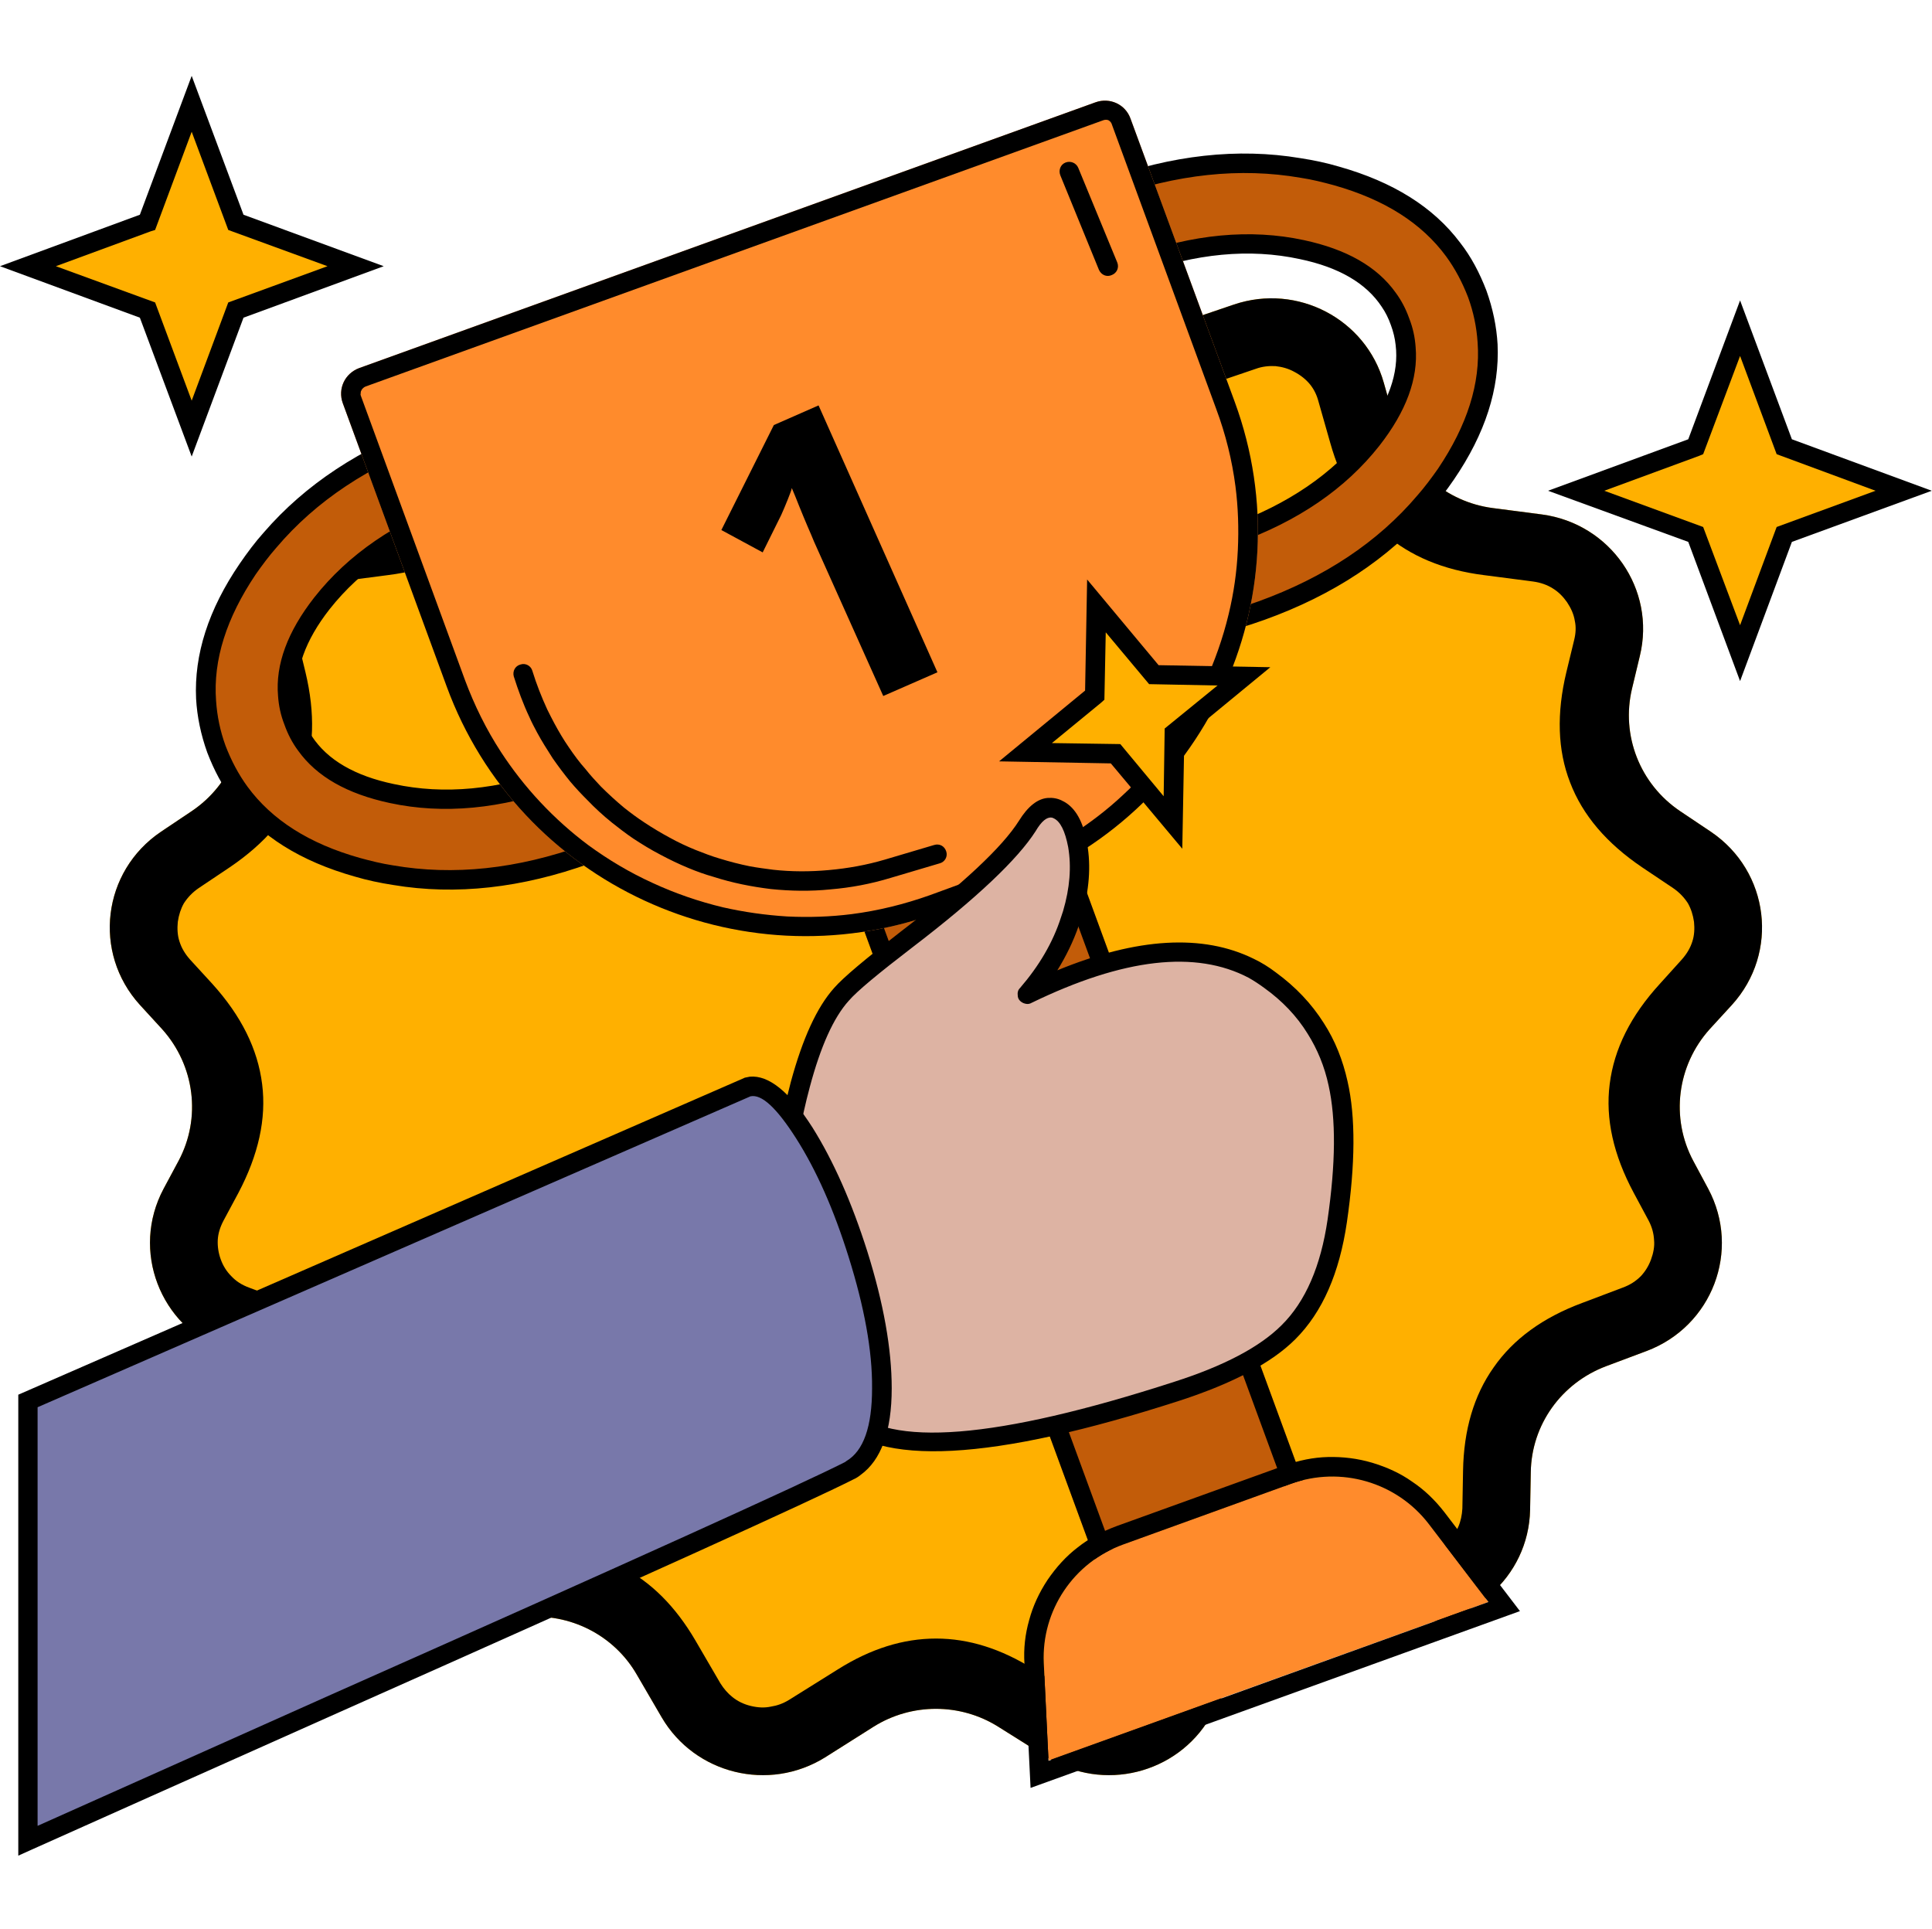
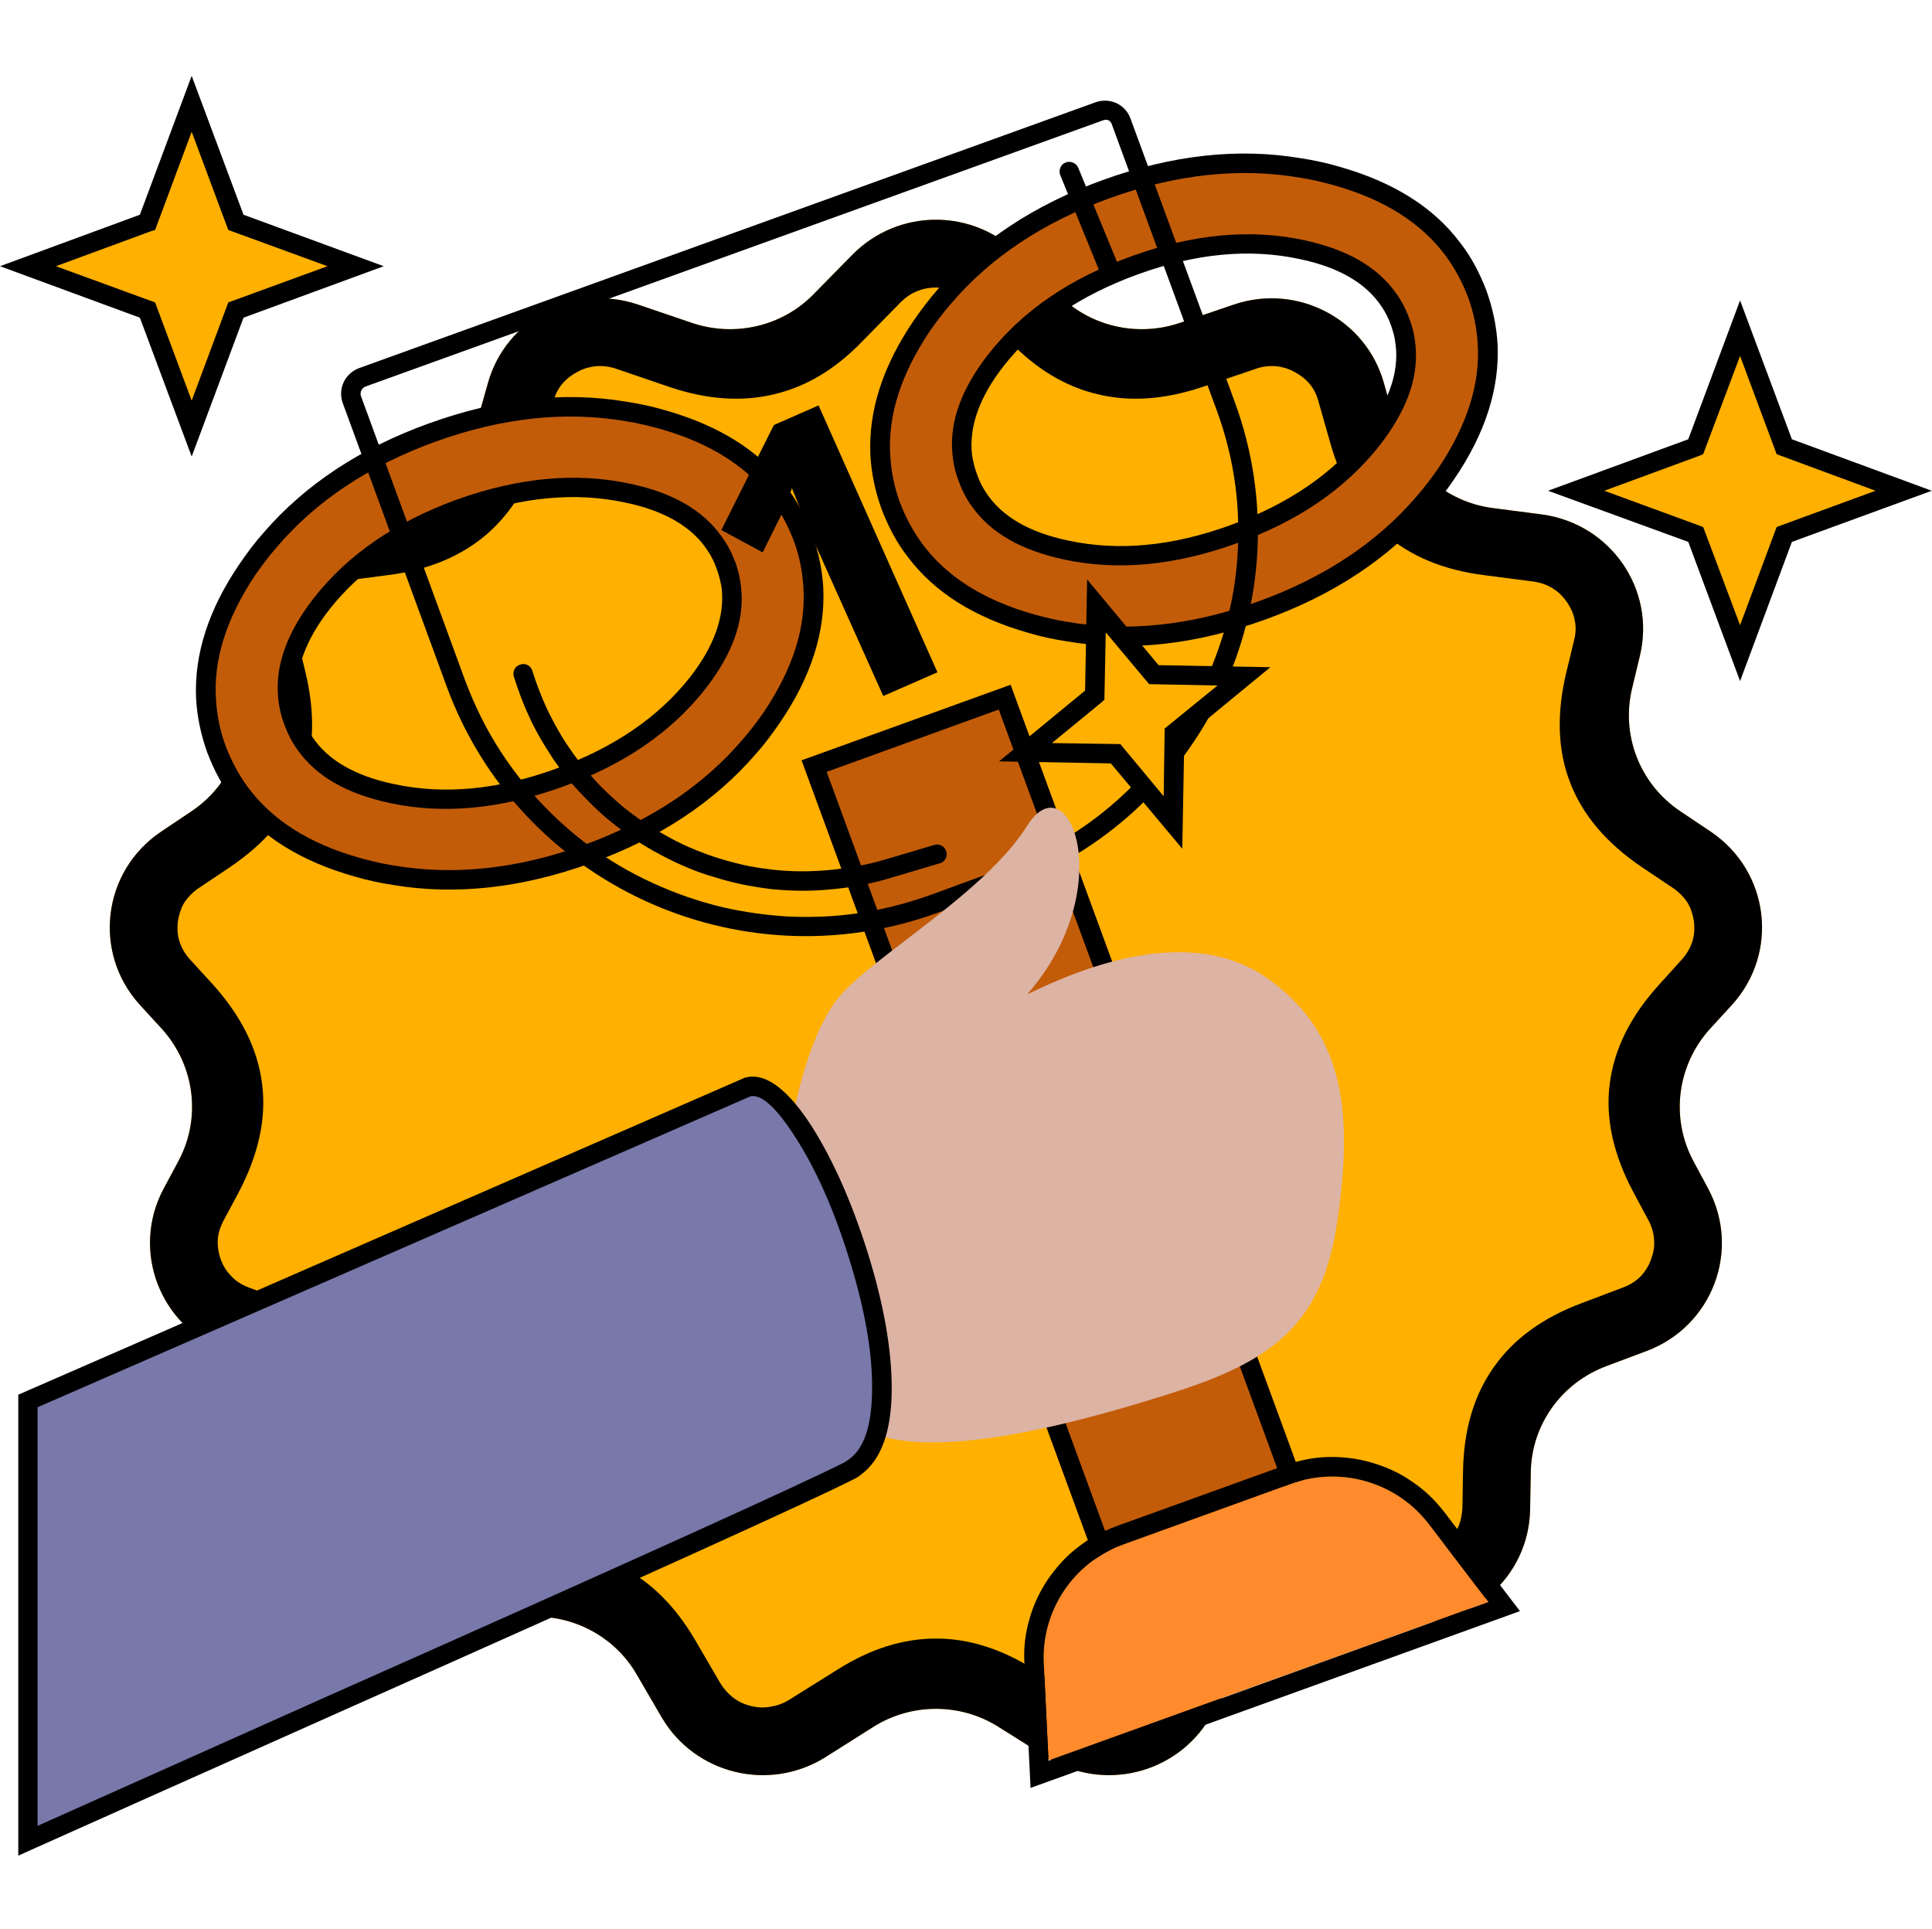
<svg xmlns="http://www.w3.org/2000/svg" width="57.047" height="56.964" viewBox="0 0 57.047 56.964" fill="none">
  <desc>
			Created with Pixso.
	</desc>
  <defs />
  <path id="Звезда 1" d="M25.16 7.53L24.03 8.68C23.11 9.63 21.71 9.96 20.45 9.54L18.83 8.99C16.96 8.36 14.94 9.42 14.41 11.3L14.06 12.54C13.69 13.85 12.56 14.82 11.2 15L9.74 15.19C7.72 15.46 6.37 17.4 6.85 19.37L7.08 20.33C7.41 21.71 6.85 23.15 5.66 23.95L4.75 24.56C3.02 25.73 2.73 28.13 4.13 29.67L4.79 30.39C5.75 31.46 5.95 33.01 5.27 34.28L4.83 35.1C3.86 36.92 4.72 39.16 6.65 39.89L7.85 40.34C9.17 40.84 10.05 42.07 10.07 43.47L10.1 44.58C10.13 46.57 11.87 48.1 13.87 47.91L15.49 47.75C16.83 47.62 18.13 48.28 18.8 49.44L19.54 50.71C20.52 52.38 22.7 52.92 24.36 51.89L25.8 50.98C26.92 50.28 28.35 50.28 29.47 50.98L30.92 51.89C32.57 52.92 34.75 52.38 35.73 50.71L36.47 49.44C37.14 48.28 38.44 47.62 39.78 47.75L41.4 47.91C43.4 48.1 45.14 46.57 45.18 44.58L45.2 43.47C45.22 42.07 46.1 40.84 47.42 40.34L48.62 39.89C50.56 39.16 51.41 36.92 50.44 35.1L50 34.28C49.32 33.01 49.52 31.46 50.48 30.39L51.14 29.67C52.54 28.13 52.25 25.73 50.52 24.56L49.61 23.95C48.42 23.15 47.86 21.71 48.19 20.33L48.42 19.37C48.9 17.4 47.55 15.46 45.53 15.19L44.07 15C42.71 14.82 41.58 13.85 41.21 12.54L40.86 11.3C40.33 9.42 38.31 8.36 36.44 8.99L34.82 9.54C33.56 9.96 32.16 9.63 31.24 8.68L30.11 7.53C28.75 6.14 26.52 6.14 25.16 7.53Z" fill="#FFB000" fill-opacity="1" fill-rule="evenodd" />
  <path id="Звезда 1 (Граница)" d="M24.03 8.68L25.16 7.53C26.52 6.14 28.75 6.14 30.11 7.53L31.24 8.68C32.16 9.63 33.56 9.96 34.82 9.54L36.44 8.99C38.31 8.36 40.33 9.42 40.86 11.3L41.21 12.54C41.58 13.85 42.71 14.82 44.07 15L45.53 15.19C47.55 15.46 48.9 17.4 48.42 19.37L48.19 20.33C47.86 21.71 48.42 23.15 49.61 23.95L50.52 24.56C52.25 25.73 52.54 28.13 51.14 29.67L50.48 30.39C49.52 31.46 49.32 33.01 50 34.28L50.44 35.1C51.41 36.92 50.56 39.16 48.62 39.89L47.42 40.34C46.1 40.84 45.22 42.07 45.2 43.47L45.18 44.58C45.14 46.57 43.4 48.1 41.4 47.91L39.78 47.75C38.44 47.62 37.14 48.28 36.47 49.44L35.73 50.71C34.75 52.38 32.57 52.92 30.92 51.89L29.47 50.98C28.35 50.28 26.92 50.28 25.8 50.98L24.36 51.89C22.7 52.92 20.52 52.38 19.54 50.71L18.8 49.44C18.13 48.28 16.83 47.62 15.49 47.75L13.87 47.91C11.87 48.1 10.13 46.57 10.1 44.58L10.07 43.47C10.05 42.07 9.17 40.84 7.85 40.34L6.65 39.89C4.72 39.16 3.86 36.92 4.83 35.1L5.27 34.28C5.95 33.01 5.75 31.46 4.79 30.39L4.13 29.67C2.73 28.13 3.02 25.73 4.75 24.56L5.66 23.95C6.85 23.15 7.41 21.71 7.08 20.33L6.85 19.37C6.37 17.4 7.72 15.46 9.74 15.19L11.2 15C12.56 14.82 13.69 13.85 14.06 12.54L14.41 11.3C14.94 9.42 16.96 8.36 18.83 8.99L20.45 9.54C21.71 9.96 23.11 9.63 24.03 8.68ZM25.46 10.08C24.67 10.9 23.8 11.42 22.86 11.64C21.92 11.87 20.9 11.8 19.81 11.44L18.2 10.89C18 10.82 17.8 10.8 17.61 10.81C17.42 10.83 17.23 10.88 17.05 10.98C16.86 11.08 16.7 11.21 16.58 11.36C16.47 11.5 16.39 11.66 16.34 11.85L15.99 13.08C15.67 14.22 15.13 15.11 14.39 15.76C13.63 16.42 12.65 16.83 11.46 16.98L10 17.17C9.78 17.2 9.58 17.27 9.41 17.38C9.25 17.48 9.12 17.61 9 17.78C8.88 17.96 8.8 18.14 8.77 18.33C8.74 18.51 8.74 18.7 8.79 18.9L9.02 19.85C9.31 21.06 9.28 22.15 8.91 23.1C8.54 24.07 7.83 24.9 6.78 25.61L5.87 26.22C5.68 26.35 5.54 26.5 5.43 26.67C5.34 26.83 5.28 27.01 5.25 27.22C5.23 27.42 5.24 27.62 5.3 27.8C5.36 27.99 5.46 28.16 5.61 28.33L6.27 29.05C7.12 29.99 7.61 30.97 7.74 32.01C7.87 33.03 7.63 34.1 7.04 35.22L6.6 36.04C6.5 36.23 6.44 36.42 6.43 36.61C6.42 36.8 6.45 37 6.52 37.19C6.59 37.38 6.69 37.54 6.83 37.68C6.97 37.83 7.14 37.94 7.36 38.02L8.56 38.47C9.71 38.9 10.59 39.54 11.17 40.38C11.75 41.2 12.05 42.22 12.07 43.43L12.1 44.54C12.1 44.73 12.14 44.92 12.21 45.08C12.29 45.26 12.41 45.42 12.57 45.56C12.73 45.7 12.89 45.79 13.07 45.85C13.26 45.92 13.46 45.94 13.68 45.92L15.3 45.76C16.46 45.65 17.49 45.82 18.36 46.27C19.23 46.71 19.95 47.44 20.53 48.43L21.27 49.7C21.37 49.86 21.49 50 21.63 50.11C21.78 50.23 21.96 50.32 22.17 50.37C22.38 50.42 22.57 50.43 22.76 50.39C22.95 50.36 23.12 50.3 23.3 50.19L24.74 49.29C25.71 48.68 26.67 48.38 27.64 48.38C28.6 48.38 29.56 48.68 30.53 49.29L31.97 50.19C32.15 50.3 32.32 50.36 32.51 50.39C32.7 50.43 32.9 50.42 33.1 50.37C33.31 50.32 33.49 50.23 33.64 50.11C33.79 50 33.9 49.86 34 49.7L34.74 48.43C35.32 47.44 36.04 46.71 36.91 46.27C37.78 45.82 38.81 45.65 39.98 45.76L41.59 45.92C41.81 45.94 42.01 45.92 42.2 45.85C42.38 45.79 42.55 45.7 42.7 45.56C42.86 45.42 42.98 45.26 43.06 45.08C43.13 44.92 43.17 44.73 43.18 44.54L43.2 43.43C43.22 42.22 43.52 41.2 44.1 40.38C44.68 39.54 45.56 38.9 46.72 38.47L47.91 38.02C48.13 37.94 48.3 37.83 48.45 37.68C48.58 37.54 48.68 37.38 48.75 37.19C48.82 37 48.86 36.8 48.84 36.61C48.83 36.42 48.78 36.23 48.68 36.04L48.24 35.22C47.64 34.1 47.4 33.03 47.53 32.01C47.66 30.97 48.15 29.99 49.01 29.05L49.66 28.33C49.81 28.16 49.91 27.99 49.97 27.8C50.03 27.62 50.04 27.42 50.02 27.22C49.99 27.01 49.93 26.83 49.84 26.67C49.73 26.5 49.59 26.35 49.4 26.22L48.49 25.61C47.44 24.9 46.73 24.07 46.36 23.1C45.99 22.15 45.96 21.06 46.25 19.85L46.48 18.9C46.53 18.7 46.54 18.51 46.5 18.33C46.47 18.14 46.39 17.96 46.27 17.78C46.15 17.61 46.02 17.48 45.86 17.38C45.69 17.27 45.49 17.2 45.27 17.17L43.81 16.98C42.62 16.83 41.64 16.42 40.88 15.76C40.14 15.11 39.6 14.22 39.28 13.08L38.93 11.85C38.88 11.66 38.8 11.5 38.69 11.36C38.57 11.21 38.41 11.08 38.22 10.98C38.04 10.88 37.85 10.83 37.66 10.81C37.47 10.8 37.27 10.82 37.08 10.89L35.46 11.44C34.37 11.8 33.35 11.87 32.41 11.64C31.47 11.42 30.6 10.9 29.81 10.08L28.68 8.93C28.54 8.79 28.39 8.68 28.22 8.61C28.04 8.53 27.85 8.49 27.64 8.49C27.42 8.49 27.23 8.53 27.05 8.61C26.88 8.68 26.73 8.79 26.59 8.93L25.46 10.08Z" fill="#000000" fill-opacity="1" fill-rule="evenodd" />
  <path id="Эллипс 50 (Граница)" d="M43.62 8.68C44.88 12.12 42.02 16.31 37.24 18.03C32.47 19.76 27.56 18.37 26.3 14.93C25.04 11.5 27.9 7.3 32.68 5.58C37.45 3.86 42.36 5.25 43.62 8.68ZM41.34 9.5C42.15 11.69 39.94 14.5 36.42 15.78C32.89 17.05 29.38 16.3 28.58 14.11C27.77 11.92 29.98 9.11 33.5 7.83C37.03 6.56 40.54 7.31 41.34 9.5Z" fill="#C25C09" fill-opacity="1" fill-rule="evenodd" />
  <path id="Эллипс 50 (Граница) (Граница)" d="M31.52 18.94C33.37 19.25 35.31 19.03 37.34 18.3C39.37 17.57 41 16.49 42.22 15.08C42.48 14.79 42.71 14.48 42.93 14.16C43.86 12.8 44.28 11.47 44.22 10.17C44.19 9.64 44.08 9.11 43.89 8.58C43.69 8.06 43.44 7.58 43.11 7.16C42.32 6.11 41.13 5.37 39.54 4.92C39.17 4.81 38.79 4.73 38.4 4.67C36.55 4.36 34.6 4.58 32.58 5.31C30.55 6.04 28.92 7.12 27.7 8.53C27.44 8.83 27.21 9.13 26.99 9.45C26.06 10.81 25.64 12.14 25.7 13.44C25.73 13.97 25.84 14.5 26.03 15.03C26.23 15.55 26.48 16.03 26.81 16.45C27.6 17.5 28.79 18.24 30.38 18.69C30.75 18.8 31.13 18.88 31.52 18.94ZM41.85 14.63C40.68 16.01 39.11 17.05 37.15 17.76C35.18 18.47 33.3 18.67 31.51 18.36C31.18 18.31 30.86 18.23 30.53 18.14C29.04 17.72 27.94 17.02 27.22 16.04C26.95 15.67 26.74 15.27 26.57 14.83C26.41 14.39 26.32 13.95 26.29 13.5C26.2 12.29 26.6 11.05 27.46 9.77C27.65 9.5 27.85 9.23 28.07 8.98C29.24 7.6 30.81 6.56 32.77 5.85C34.74 5.14 36.62 4.94 38.41 5.25C38.74 5.3 39.06 5.38 39.39 5.47C40.88 5.89 41.98 6.59 42.7 7.57C42.97 7.94 43.18 8.34 43.35 8.78C43.51 9.22 43.6 9.66 43.63 10.11C43.72 11.32 43.32 12.56 42.46 13.84C42.27 14.11 42.07 14.38 41.85 14.63ZM31.42 16.52C33 16.86 34.7 16.7 36.52 16.04C38.33 15.39 39.73 14.43 40.73 13.16C41.52 12.15 41.88 11.18 41.8 10.25C41.78 9.96 41.72 9.68 41.61 9.4C41.51 9.12 41.38 8.87 41.21 8.64C40.66 7.87 39.76 7.36 38.5 7.09C36.92 6.75 35.22 6.91 33.4 7.57C31.59 8.22 30.19 9.18 29.19 10.45C28.4 11.46 28.04 12.43 28.12 13.36C28.14 13.65 28.2 13.93 28.31 14.21C28.41 14.49 28.54 14.74 28.71 14.97C29.26 15.74 30.16 16.25 31.42 16.52ZM40.28 12.81C39.35 13.99 38.03 14.89 36.32 15.51C34.61 16.13 33.02 16.28 31.54 15.96C30.39 15.72 29.58 15.25 29.12 14.55C29.01 14.39 28.92 14.21 28.85 14.01C28.78 13.82 28.73 13.62 28.7 13.42C28.61 12.6 28.92 11.72 29.64 10.8C30.57 9.62 31.89 8.72 33.6 8.1C35.31 7.48 36.9 7.33 38.38 7.65C39.53 7.89 40.34 8.36 40.8 9.06C40.91 9.22 41 9.4 41.07 9.6C41.14 9.79 41.19 9.99 41.21 10.19C41.31 11.01 41 11.89 40.28 12.81Z" fill="#000000" fill-opacity="1" fill-rule="evenodd" />
  <path id="Эллипс 51 (Граница)" d="M23.71 15.87C24.97 19.3 22.11 23.5 17.33 25.22C12.56 26.94 7.65 25.55 6.39 22.12C5.13 18.68 7.99 14.49 12.77 12.77C17.54 11.04 22.45 12.43 23.71 15.87ZM21.43 16.69C22.24 18.88 20.03 21.69 16.51 22.97C12.98 24.24 9.47 23.49 8.67 21.3C7.86 19.11 10.07 16.29 13.59 15.02C17.12 13.75 20.63 14.5 21.43 16.69Z" fill="#C25C09" fill-opacity="1" fill-rule="evenodd" />
  <path id="Эллипс 51 (Граница) (Граница)" d="M11.61 26.13C13.46 26.44 15.41 26.22 17.43 25.49C19.46 24.76 21.09 23.68 22.31 22.27C22.57 21.98 22.8 21.67 23.02 21.35C23.95 19.99 24.37 18.66 24.31 17.36C24.28 16.83 24.17 16.3 23.98 15.77C23.78 15.25 23.53 14.77 23.2 14.35C22.41 13.3 21.22 12.56 19.63 12.11C19.26 12 18.88 11.92 18.49 11.86C16.64 11.55 14.69 11.77 12.67 12.5C10.64 13.23 9.01 14.31 7.79 15.72C7.53 16.01 7.3 16.32 7.08 16.64C6.15 18 5.73 19.33 5.79 20.63C5.82 21.16 5.93 21.69 6.12 22.22C6.32 22.74 6.57 23.22 6.9 23.64C7.69 24.69 8.88 25.43 10.47 25.88C10.84 25.99 11.22 26.07 11.61 26.13ZM21.94 21.82C20.77 23.2 19.2 24.24 17.24 24.95C15.27 25.66 13.39 25.86 11.6 25.55C11.27 25.5 10.95 25.42 10.62 25.33C9.13 24.91 8.03 24.21 7.31 23.23C7.04 22.86 6.83 22.46 6.66 22.02C6.5 21.58 6.41 21.14 6.38 20.69C6.29 19.48 6.69 18.24 7.55 16.96C7.74 16.69 7.94 16.42 8.16 16.17C9.33 14.79 10.9 13.75 12.86 13.04C14.83 12.33 16.71 12.13 18.5 12.44C18.83 12.49 19.15 12.57 19.48 12.66C20.97 13.08 22.07 13.78 22.79 14.76C23.06 15.13 23.27 15.53 23.44 15.97C23.6 16.41 23.69 16.85 23.72 17.3C23.81 18.51 23.41 19.75 22.55 21.03C22.36 21.3 22.16 21.57 21.94 21.82ZM11.51 23.71C13.09 24.05 14.79 23.89 16.61 23.23C18.42 22.58 19.82 21.62 20.82 20.35C21.61 19.34 21.97 18.37 21.89 17.44C21.87 17.15 21.81 16.87 21.71 16.59C21.6 16.31 21.47 16.06 21.3 15.83C20.75 15.06 19.85 14.54 18.59 14.28C17.01 13.94 15.31 14.1 13.49 14.75C11.68 15.41 10.28 16.37 9.28 17.64C8.49 18.65 8.13 19.62 8.21 20.55C8.23 20.84 8.29 21.12 8.4 21.4C8.5 21.68 8.63 21.93 8.8 22.16C9.35 22.93 10.25 23.44 11.51 23.71ZM20.37 20C19.44 21.18 18.12 22.08 16.41 22.7C14.7 23.32 13.11 23.47 11.63 23.15C10.48 22.91 9.67 22.44 9.21 21.74C9.1 21.58 9.01 21.4 8.94 21.2C8.87 21.01 8.82 20.81 8.79 20.61C8.7 19.79 9.01 18.91 9.73 17.99C10.66 16.81 11.98 15.91 13.69 15.29C15.4 14.67 16.99 14.52 18.47 14.84C19.62 15.08 20.43 15.55 20.89 16.25C21 16.41 21.09 16.59 21.16 16.79C21.23 16.98 21.28 17.18 21.31 17.37C21.4 18.2 21.09 19.08 20.37 20Z" fill="#000000" fill-opacity="1" fill-rule="evenodd" />
  <path id="Прямоугольник 28" d="M23.67 22.45L29.84 20.22L38.9 44.91L32.73 47.13L23.67 22.45Z" fill="#C25C09" fill-opacity="1" fill-rule="evenodd" />
  <path id="Прямоугольник 28 (Граница)" d="M29.84 20.22L23.67 22.45L32.73 47.13L38.9 44.91L29.84 20.22ZM24.41 22.79L33.07 46.4L38.16 44.57L29.49 20.95L24.41 22.79Z" fill="#000000" fill-opacity="1" fill-rule="evenodd" />
-   <path id="Прямоугольник 27" d="M10.6 10.87L32.35 3.02C32.77 2.87 33.23 3.08 33.38 3.5L36.46 11.87C38.59 17.68 35.57 24.11 29.71 26.22L27.66 26.96C21.8 29.08 15.32 26.08 13.19 20.27L10.12 11.9C9.97 11.48 10.18 11.03 10.6 10.87Z" fill="#FF8B2C" fill-opacity="1" fill-rule="evenodd" />
  <path id="Прямоугольник 27 (Граница)" d="M32.35 3.02L10.6 10.87C10.18 11.03 9.97 11.48 10.12 11.9L13.19 20.27C15.32 26.08 21.8 29.08 27.66 26.96L29.71 26.22C35.57 24.11 38.59 17.68 36.46 11.87L33.38 3.5C33.23 3.08 32.77 2.87 32.35 3.02ZM32.55 3.56L10.8 11.41C10.77 11.42 10.74 11.44 10.72 11.46C10.7 11.48 10.68 11.5 10.67 11.53C10.65 11.56 10.65 11.59 10.65 11.62C10.64 11.65 10.65 11.67 10.66 11.7L13.73 20.08C14.01 20.83 14.36 21.54 14.79 22.2C15.13 22.72 15.51 23.21 15.95 23.68C16.39 24.15 16.87 24.58 17.38 24.96C17.97 25.39 18.59 25.76 19.27 26.07C19.94 26.38 20.64 26.62 21.35 26.79C21.97 26.93 22.6 27.02 23.25 27.06C23.89 27.09 24.52 27.07 25.15 26.99C25.93 26.89 26.7 26.7 27.46 26.43L29.51 25.68C30.27 25.41 30.99 25.06 31.65 24.64C32.18 24.3 32.68 23.92 33.14 23.49C33.62 23.05 34.05 22.57 34.43 22.06C34.87 21.49 35.24 20.86 35.56 20.19C35.87 19.52 36.11 18.84 36.28 18.13C36.43 17.51 36.52 16.88 36.55 16.24C36.58 15.61 36.56 14.98 36.48 14.36C36.38 13.59 36.19 12.82 35.91 12.07L32.84 3.7C32.82 3.62 32.78 3.58 32.73 3.55C32.68 3.53 32.62 3.53 32.55 3.56Z" fill="#000000" fill-opacity="1" fill-rule="evenodd" />
  <path id="Прямоугольник 29" d="M33.17 45.6L38.12 43.81C39.59 43.28 41.24 43.76 42.19 44.99L43.95 47.3L30.96 51.98L30.82 49.1C30.75 47.55 31.7 46.13 33.17 45.6Z" fill="#FF8B2C" fill-opacity="1" fill-rule="evenodd" />
  <path id="Прямоугольник 29 (Граница)" d="M37.93 43.27C38.35 43.12 38.78 43.03 39.21 43.02C39.65 43.01 40.08 43.06 40.52 43.19C40.95 43.32 41.35 43.5 41.7 43.75C42.06 43.99 42.37 44.29 42.65 44.65L44.88 47.57L30.43 52.79L30.25 49.13C30.22 48.68 30.27 48.25 30.39 47.83C30.5 47.42 30.68 47.03 30.93 46.65C31.19 46.27 31.48 45.95 31.82 45.69C32.16 45.42 32.54 45.22 32.97 45.06L37.93 43.27ZM38.12 43.81L33.17 45.6C31.7 46.13 30.75 47.55 30.82 49.1L30.93 51.39L30.96 51.99L43.95 47.3L43.58 46.82L42.19 45C41.24 43.76 39.59 43.28 38.12 43.81Z" fill="#000000" fill-opacity="1" fill-rule="evenodd" />
  <path id="Форма 25" d="M23.16 34.79C23.23 33.47 23.78 30.55 24.84 29.36C25.9 28.17 29.11 26.33 30.33 24.38C31.55 22.44 33.08 26.21 30.33 29.36C32.03 28.53 35.21 27.26 37.5 28.94C39.79 30.61 39.92 33.05 39.49 36.05C39.05 39.04 37.65 40.14 34.76 41.08C28.53 43.09 25.86 42.87 24.84 41.71L23.16 34.79Z" fill="#DDB3A3" fill-opacity="1" fill-rule="evenodd" />
-   <path id="Форма 25 (Граница)" d="M26.58 27.52C25.56 28.31 24.91 28.85 24.63 29.17C24.12 29.74 23.7 30.66 23.35 31.95C23.08 32.98 22.92 33.92 22.88 34.77C22.88 34.79 22.88 34.8 22.88 34.82C22.88 34.83 22.88 34.84 22.88 34.86L24.56 41.77C24.57 41.79 24.58 41.82 24.59 41.84C24.6 41.86 24.61 41.87 24.62 41.89C25.88 43.33 29.29 43.15 34.85 41.35C36.41 40.84 37.55 40.24 38.25 39.54C39.05 38.74 39.55 37.59 39.77 36.09C40.02 34.37 40.03 32.98 39.79 31.93C39.65 31.3 39.42 30.72 39.09 30.21C38.73 29.64 38.26 29.14 37.67 28.71C37.46 28.55 37.25 28.42 37.02 28.31C35.52 27.57 33.58 27.68 31.22 28.65C31.48 28.23 31.69 27.8 31.85 27.34C31.88 27.25 31.91 27.16 31.94 27.06C32.16 26.29 32.22 25.58 32.1 24.91C31.99 24.27 31.76 23.85 31.4 23.66C31.39 23.66 31.37 23.65 31.36 23.64C31.22 23.57 31.08 23.55 30.94 23.56C30.64 23.58 30.35 23.81 30.09 24.23C29.6 25.01 28.43 26.1 26.58 27.52ZM23.91 32.1C24.23 30.9 24.61 30.05 25.06 29.55C25.31 29.26 25.94 28.74 26.93 27.98C28.84 26.52 30.05 25.37 30.58 24.54C30.75 24.25 30.91 24.12 31.05 24.14C31.07 24.14 31.09 24.15 31.11 24.16C31.31 24.25 31.45 24.54 31.54 25.01C31.64 25.59 31.59 26.22 31.39 26.9C31.37 26.96 31.35 27.02 31.33 27.08C31.09 27.83 30.68 28.52 30.12 29.17C30.06 29.23 30.04 29.3 30.05 29.38C30.05 29.46 30.08 29.52 30.14 29.57C30.19 29.61 30.24 29.63 30.3 29.64C30.35 29.65 30.41 29.64 30.46 29.61C33.18 28.29 35.31 28.05 36.87 28.87C37.03 28.96 37.18 29.06 37.33 29.17C37.86 29.55 38.29 30 38.61 30.52C38.9 30.98 39.11 31.49 39.23 32.05C39.45 33.04 39.44 34.35 39.2 36.01C39 37.38 38.55 38.43 37.84 39.13C37.2 39.77 36.14 40.33 34.67 40.8C29.42 42.5 26.23 42.75 25.1 41.57L23.45 34.76C23.5 33.96 23.65 33.07 23.91 32.1Z" fill="#000000" fill-opacity="1" fill-rule="evenodd" />
  <path id="Форма 24" d="M0.82 41.36L22.06 32.1C24.01 31.57 27.85 42.01 25.07 43.43C22.29 44.85 8.24 51.01 0.82 54.35L0.82 41.36Z" fill="#7878AA" fill-opacity="1" fill-rule="evenodd" />
  <path id="Форма 24 (Граница)" d="M22.14 31.79C22.09 31.8 22.04 31.81 21.99 31.82L21.97 31.83L0.54 41.18L0.54 54.79L0.94 54.61C2.61 53.86 5.64 52.51 10.03 50.55C18.91 46.6 23.96 44.31 25.2 43.68C25.27 43.65 25.35 43.6 25.41 43.55C26.02 43.11 26.33 42.26 26.33 40.99C26.33 39.83 26.09 38.48 25.61 36.95C25.15 35.5 24.61 34.28 23.99 33.29C23.32 32.24 22.7 31.74 22.14 31.79ZM22.16 32.37L1.11 41.55L1.11 53.91C2.85 53.13 5.74 51.84 9.79 50.03C18.66 46.09 23.71 43.8 24.93 43.18C24.95 43.17 24.97 43.16 24.99 43.14C25.5 42.84 25.75 42.12 25.75 40.99C25.76 39.88 25.52 38.59 25.06 37.12C24.62 35.71 24.1 34.54 23.5 33.6C22.93 32.71 22.49 32.3 22.16 32.37Z" fill="#000000" fill-opacity="1" fill-rule="evenodd" />
  <path id="1" d="M27.68 19.85L26.08 20.55L24.04 16C23.99 15.87 23.92 15.72 23.84 15.53C23.76 15.34 23.68 15.15 23.6 14.95C23.52 14.75 23.45 14.57 23.38 14.41C23.37 14.48 23.32 14.59 23.26 14.75C23.19 14.92 23.13 15.07 23.07 15.2L22.52 16.31L21.3 15.65L22.85 12.55L24.17 11.97L27.68 19.85Z" fill="#000000" fill-opacity="1" fill-rule="nonzero" />
  <path id="Прямоугольник 27 (Граница)" d="M31.84 4.96L32.99 7.75C33.05 7.9 32.98 8.06 32.83 8.12C32.68 8.19 32.52 8.12 32.45 7.97L31.31 5.18C31.25 5.03 31.31 4.86 31.46 4.8C31.61 4.74 31.78 4.81 31.84 4.96Z" fill="#000000" fill-opacity="1" fill-rule="evenodd" />
  <path id="Прямоугольник 27 (Граница)" d="M15.72 19.81C15.84 20.2 15.99 20.58 16.16 20.95C16.23 21.09 16.3 21.23 16.37 21.36C16.5 21.6 16.64 21.84 16.8 22.07C16.95 22.29 17.11 22.51 17.29 22.71C17.43 22.89 17.59 23.06 17.74 23.22C17.96 23.44 18.19 23.65 18.43 23.85C18.62 24 18.82 24.15 19.02 24.28C19.26 24.44 19.51 24.59 19.77 24.73C20.02 24.87 20.28 24.99 20.55 25.1C20.78 25.19 21.01 25.28 21.25 25.35C21.54 25.44 21.85 25.52 22.15 25.58C22.37 25.62 22.6 25.65 22.83 25.68C23.37 25.74 23.92 25.74 24.47 25.69C25.03 25.64 25.59 25.54 26.13 25.38L27.58 24.95C27.74 24.9 27.89 24.98 27.94 25.14C27.99 25.29 27.9 25.45 27.75 25.49L26.3 25.92C25.71 26.1 25.12 26.21 24.52 26.26C23.93 26.32 23.35 26.31 22.76 26.25C22.19 26.18 21.63 26.07 21.07 25.89C20.82 25.82 20.57 25.73 20.33 25.63C20.04 25.51 19.77 25.38 19.49 25.23C19.22 25.09 18.96 24.93 18.7 24.76C18.48 24.61 18.27 24.45 18.07 24.29C17.81 24.08 17.57 23.86 17.34 23.62C17.17 23.45 17 23.27 16.84 23.08C16.66 22.86 16.48 22.62 16.32 22.39C16.16 22.14 16 21.89 15.86 21.63C15.78 21.48 15.7 21.33 15.63 21.17C15.45 20.79 15.3 20.38 15.17 19.97C15.13 19.82 15.21 19.66 15.37 19.62C15.52 19.57 15.68 19.66 15.72 19.81Z" fill="#000000" fill-opacity="1" fill-rule="evenodd" />
  <path id="Звезда 2" d="M5.66 3.06L4.35 6.57L0.82 7.86L4.35 9.16L5.66 12.66L6.97 9.16L10.5 7.86L6.97 6.57L5.66 3.06Z" fill="#FFB000" fill-opacity="1" fill-rule="evenodd" />
  <path id="Звезда 2 (Граница)" d="M4.13 6.34L0 7.86L4.13 9.38L5.66 13.48L7.19 9.38L11.33 7.86L7.19 6.34L5.66 2.24L4.13 6.34ZM1.65 7.86L4.45 6.83L4.58 6.79L5.66 3.89L6.74 6.79L9.67 7.86L6.74 8.93L5.66 11.83L4.58 8.93L1.65 7.86Z" fill="#000000" fill-opacity="1" fill-rule="evenodd" />
  <path id="Звезда 3" d="M51.38 9.69L50.07 13.19L46.54 14.49L50.07 15.78L51.38 19.28L52.68 15.78L56.21 14.49L52.68 13.19L51.38 9.69Z" fill="#FFB000" fill-opacity="1" fill-rule="evenodd" />
  <path id="Звезда 3 (Граница)" d="M49.85 12.97L45.71 14.49L49.85 16L51.38 20.11L52.91 16L57.04 14.49L52.91 12.97L51.38 8.87L49.85 12.97ZM47.37 14.49L50.17 13.46L50.29 13.41L51.38 10.51L52.46 13.41L55.38 14.49L52.46 15.56L51.38 18.46L50.29 15.56L47.37 14.49Z" fill="#000000" fill-opacity="1" fill-rule="evenodd" />
  <path id="Звезда 4" d="M32.38 17.89L32.33 20.53L30.28 22.21L32.94 22.26L34.63 24.29L34.68 21.65L36.73 19.97L34.07 19.92L32.38 17.89Z" fill="#FFB000" fill-opacity="1" fill-rule="evenodd" />
  <path id="Звезда 4 (Граница)" d="M32.04 20.39L29.5 22.48L32.8 22.54L34.91 25.06L34.97 21.79L37.51 19.7L34.21 19.64L32.1 17.11L32.04 20.39ZM31.06 21.94L32.51 20.75L32.61 20.66L32.65 18.67L33.93 20.2L35.95 20.24L34.39 21.51L34.36 23.51L33.08 21.97L31.06 21.94Z" fill="#000000" fill-opacity="1" fill-rule="evenodd" />
</svg>